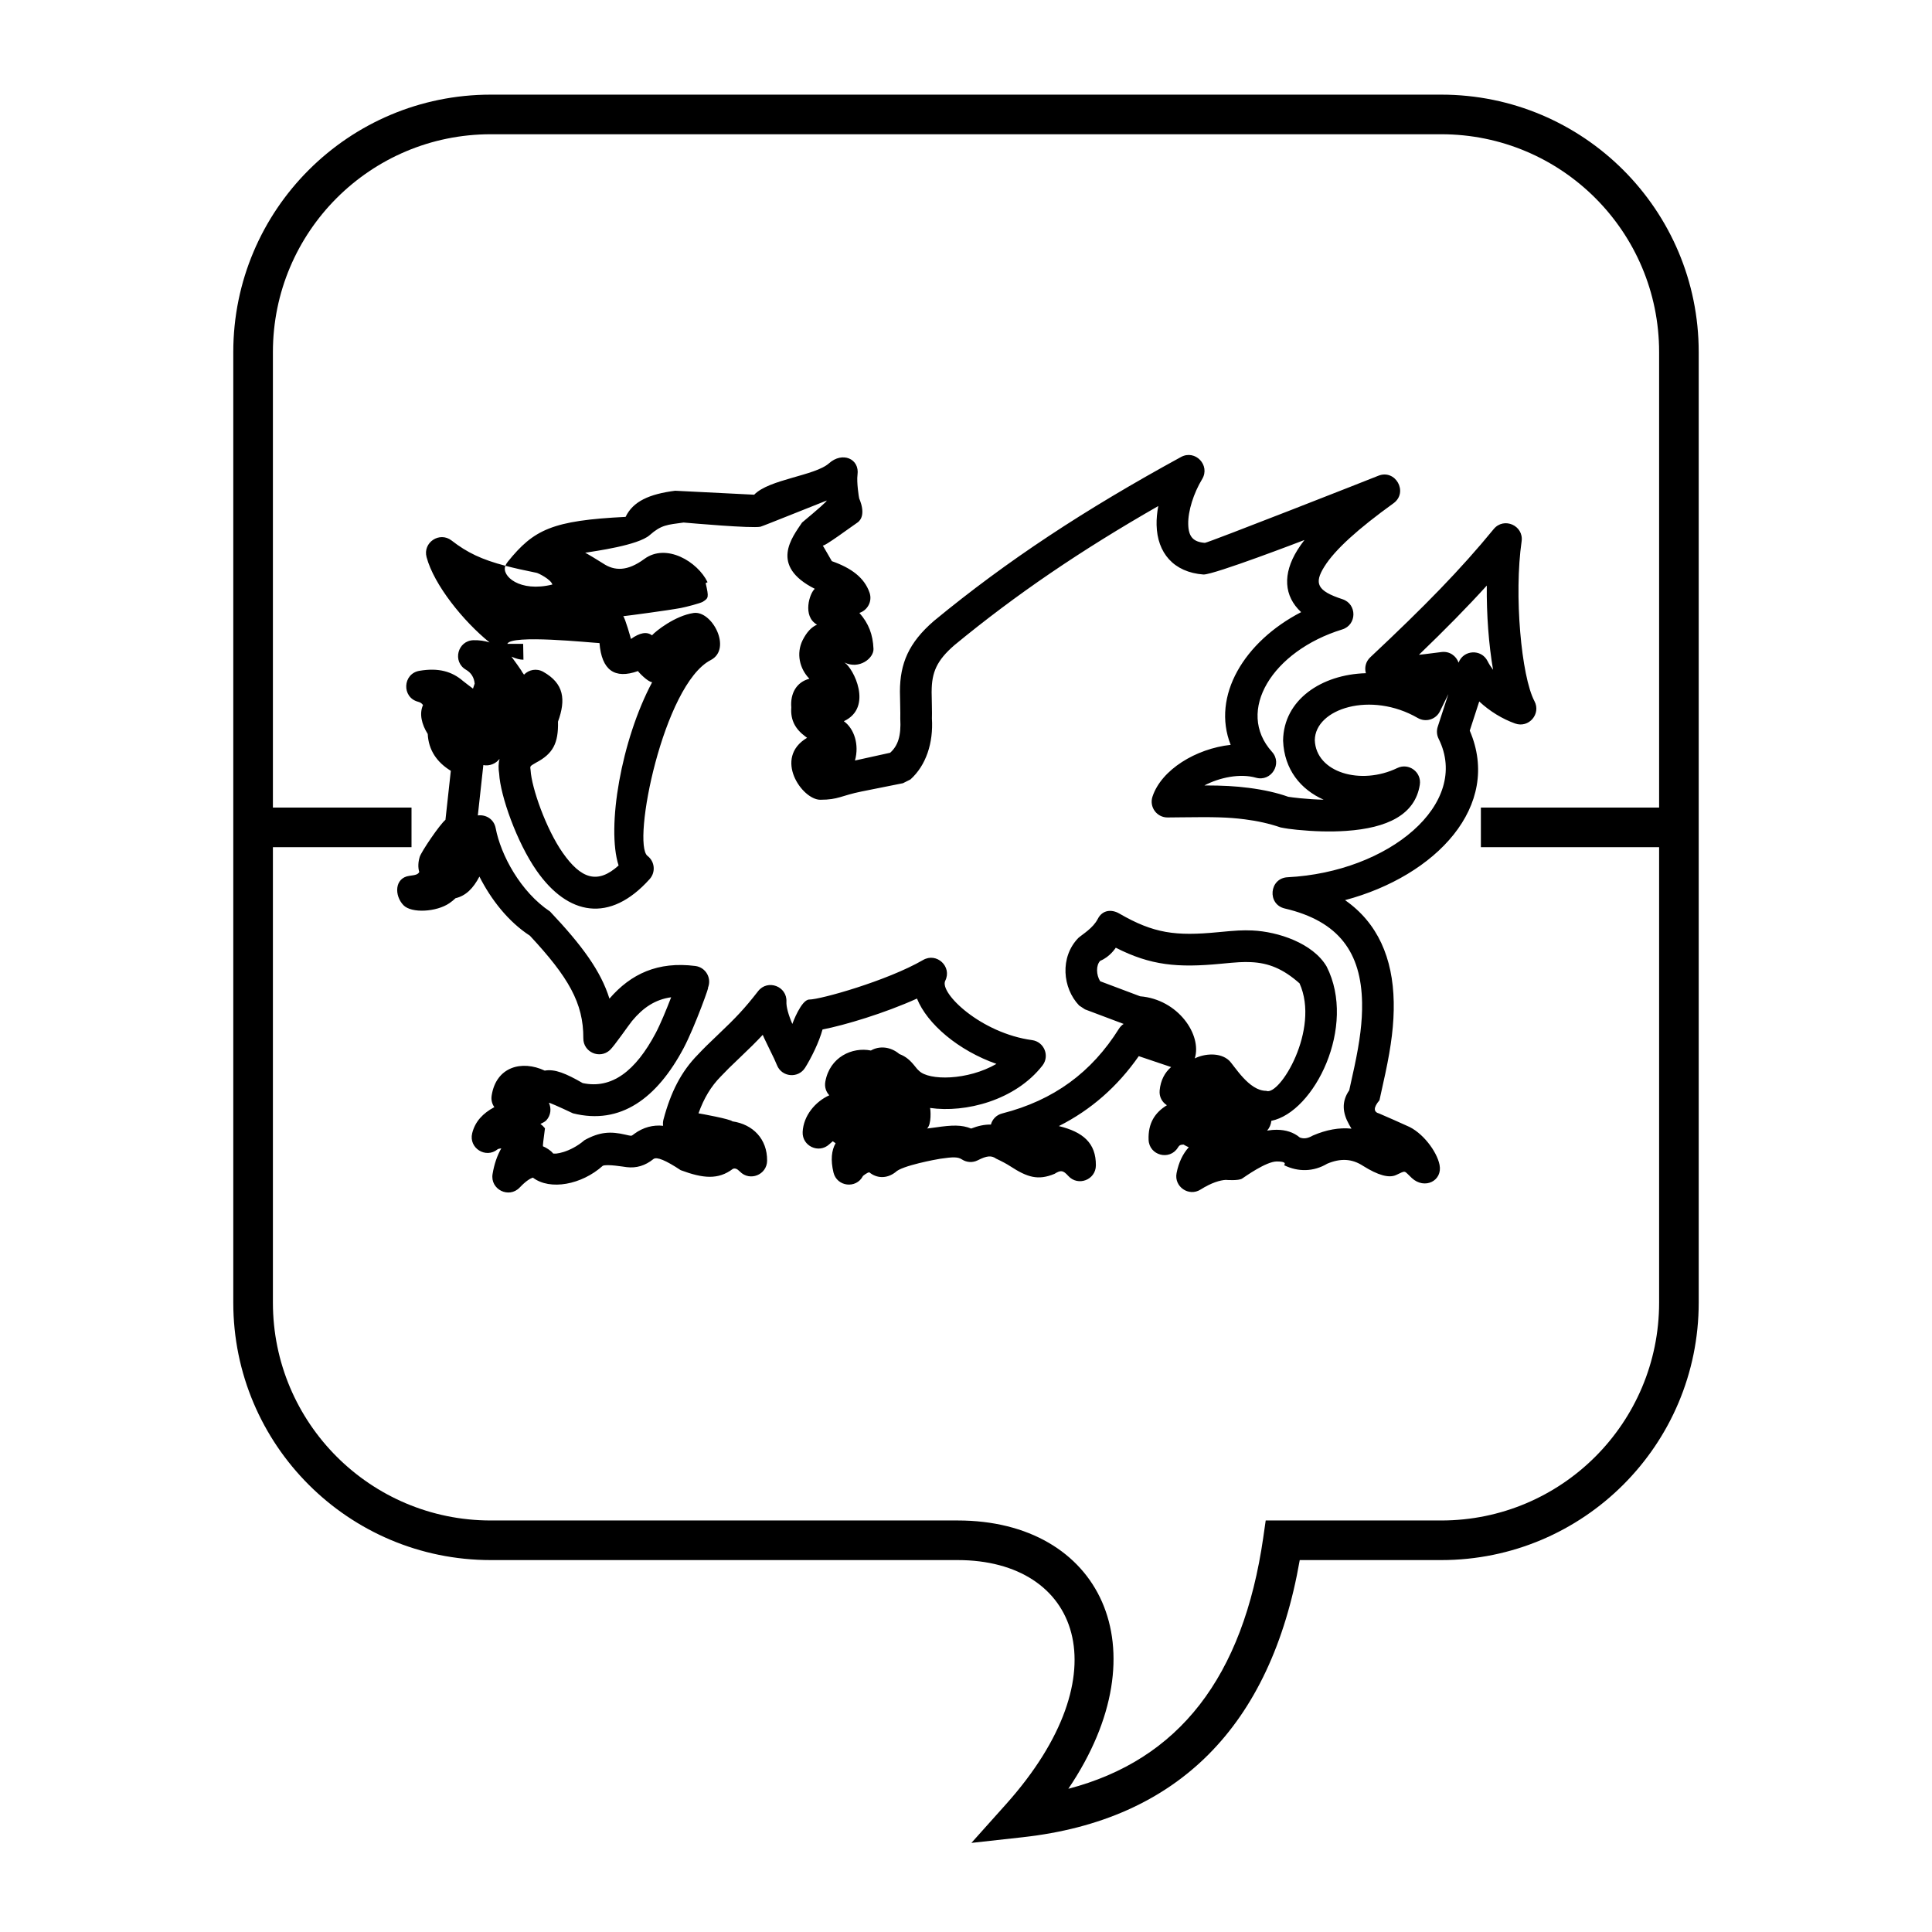
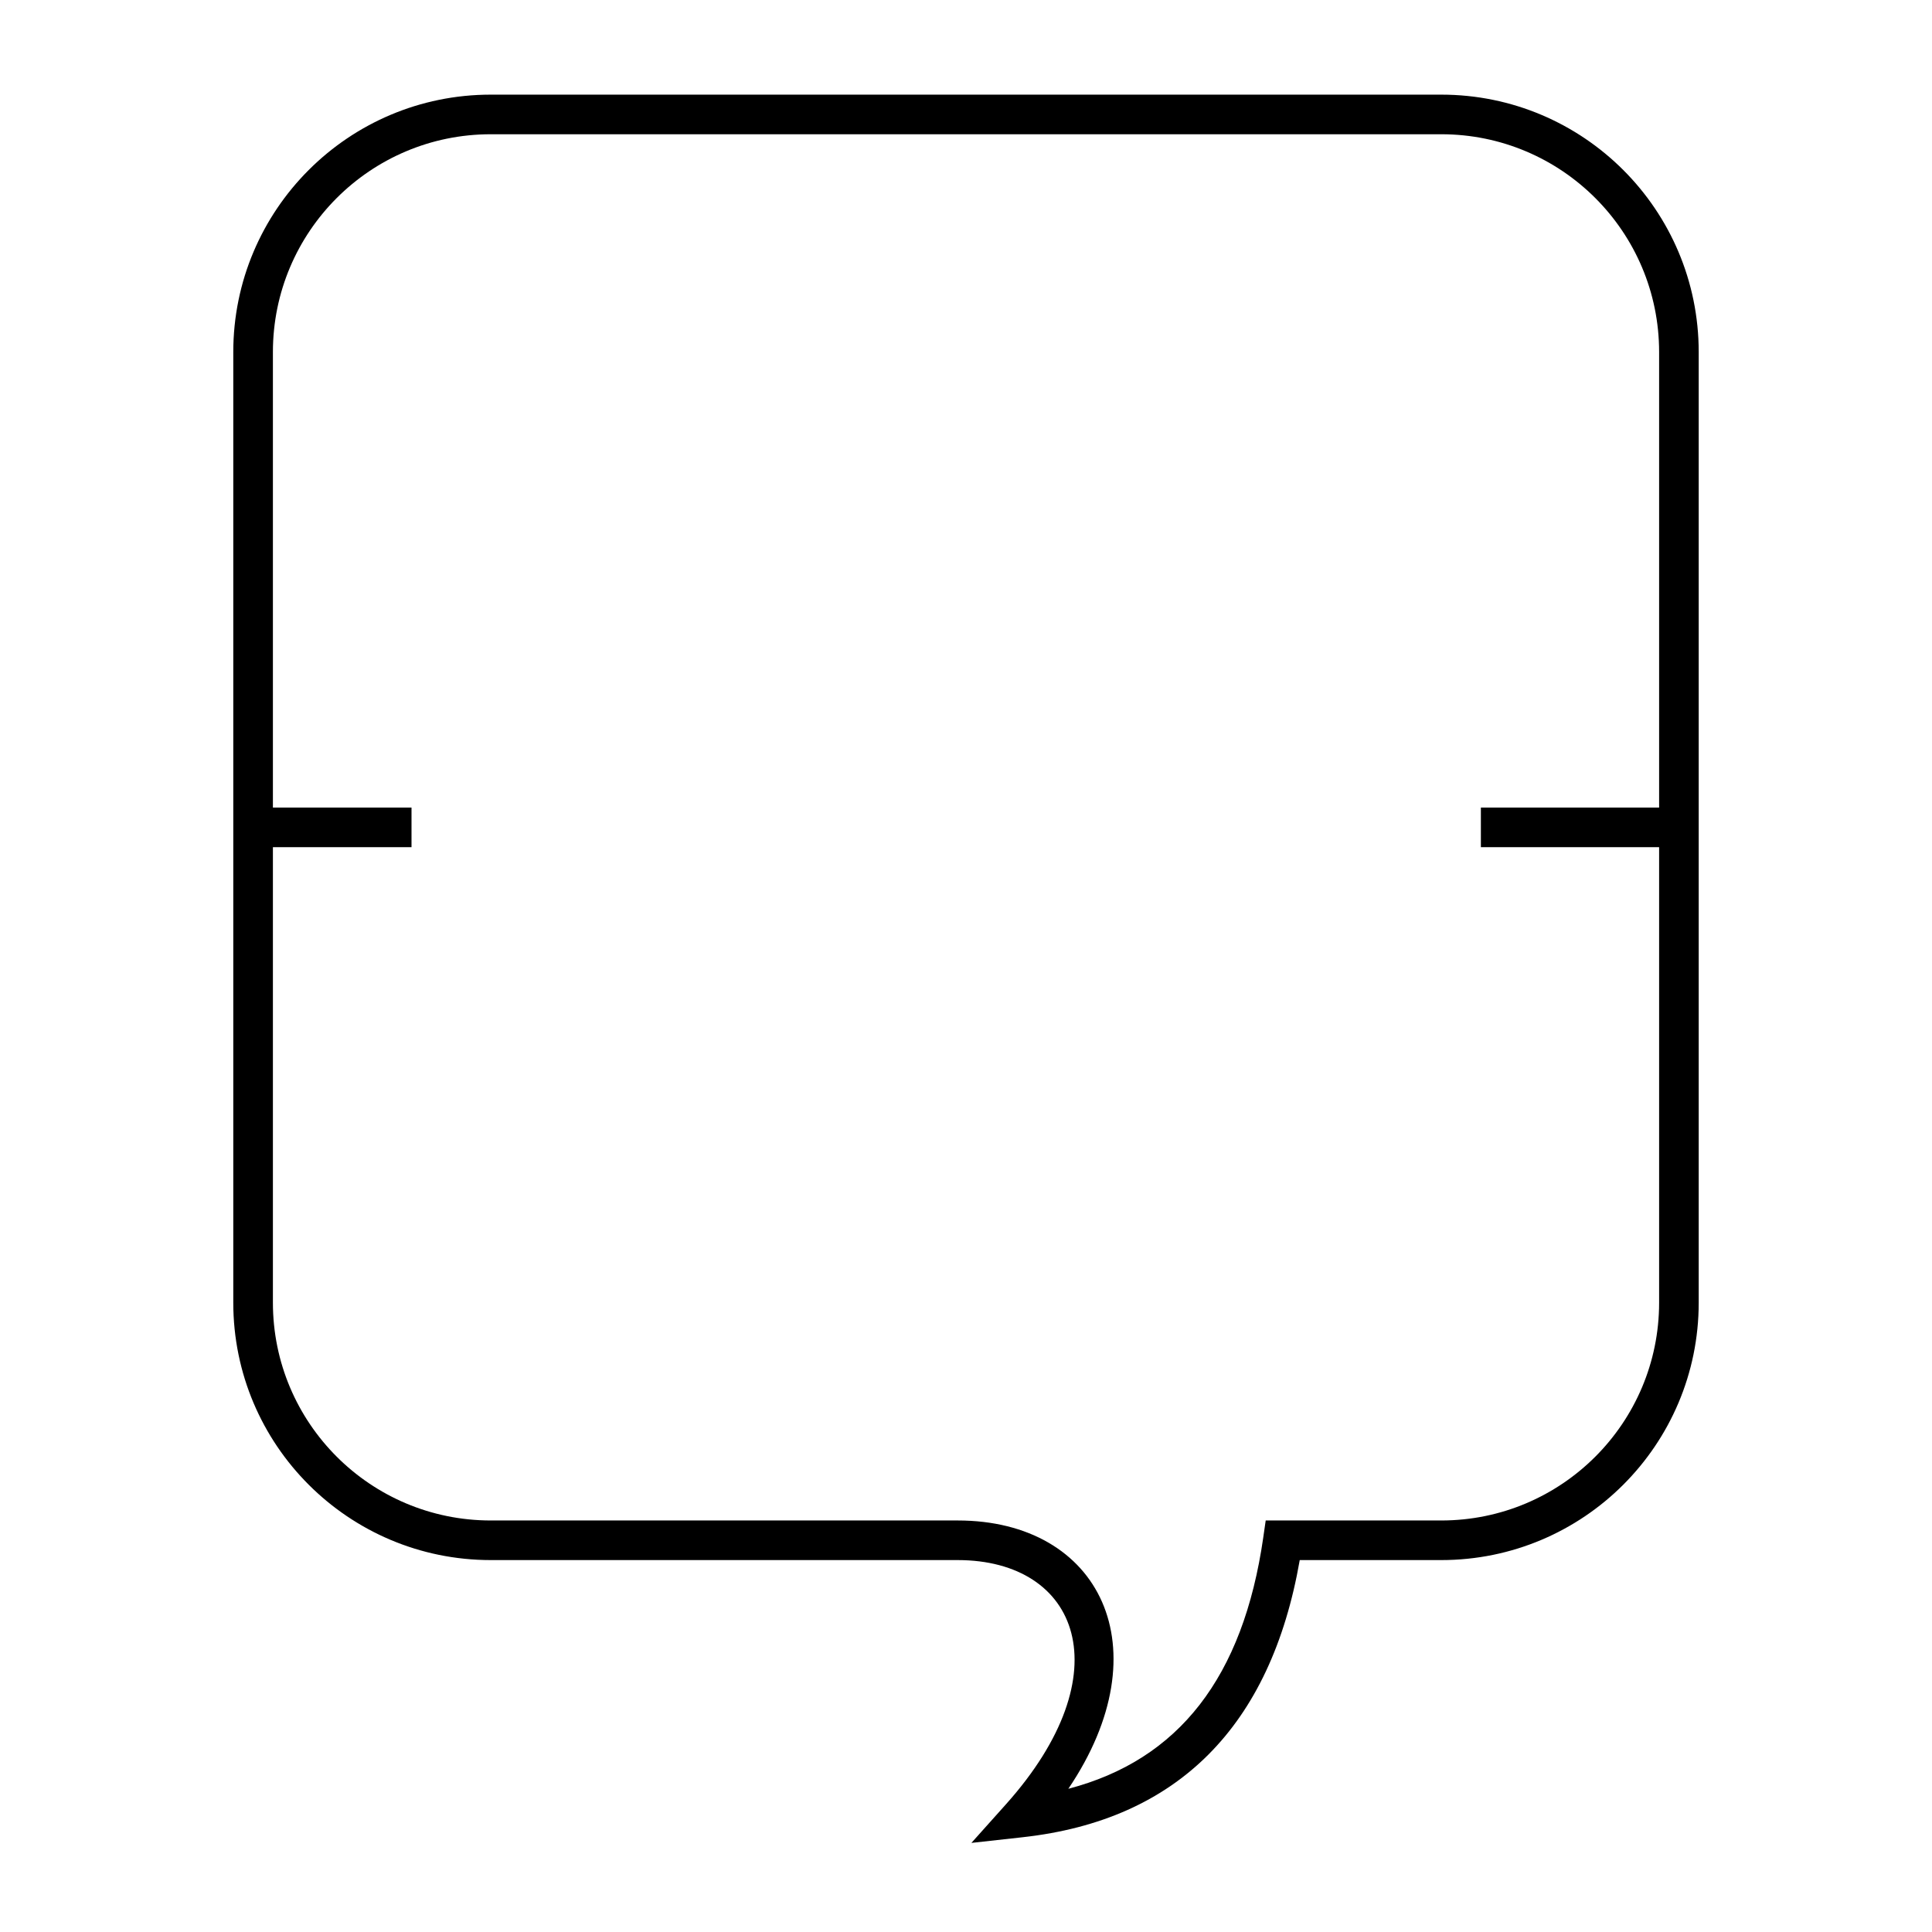
<svg xmlns="http://www.w3.org/2000/svg" fill="#000000" width="800px" height="800px" version="1.1" viewBox="144 144 512 512">
  <g>
    <path d="m415.07 630.88-13.641 1.508 9.152-10.223c31.113-34.766 19.34-64.727-12.793-64.727h-123.74c-37.68 0-68.227-30.543-68.227-68.223v-251.91c0-37.68 30.547-68.223 68.227-68.223h251.9c37.68 0 68.227 30.543 68.227 68.223v251.91c0 37.68-30.547 68.223-68.227 68.223h-37.504c-7.676 44.039-32.383 68.906-73.379 73.441zm63.707-79.438 0.648-4.5h46.527c31.883 0 57.73-25.844 57.73-57.727v-251.91c0-31.883-25.848-57.727-57.73-57.727h-251.9c-31.883 0-57.73 25.844-57.73 57.727v251.91c0 31.883 25.848 57.727 57.73 57.727h123.74c37.777 0 54.488 33.879 29.328 71.105 29.285-7.652 46.32-29.57 51.66-66.605z" />
    <path d="m211.07 368.51v-10.496h41.984v10.496z" />
    <path d="m536.45 368.51v-10.496h52.48v10.496z" />
-     <path d="m379.9 343.49c2.059-1.855 2.941-4.457 2.684-9.027 0.055-1.121-0.094-6.352-0.094-7.227 0.023-7.402 2.305-12.891 8.992-18.668l0.074-0.062c19.457-16.027 39.879-29.434 65.422-43.395 3.766-2.059 7.828 2.195 5.602 5.863-2.242 3.695-3.766 8.457-3.688 11.941 0.074 3.273 1.273 4.711 4.414 4.949 0.773 0.012 44.551-17.195 45.902-17.758 4.602-1.918 8.113 4.363 4.066 7.281-9.238 6.664-15.488 12.23-18.344 16.836-2.703 4.363-1.93 6.371 4.844 8.578 3.894 1.273 3.852 6.801-0.066 8.008-18.496 5.691-28.379 21.617-18.613 32.441 2.82 3.125-0.203 7.996-4.254 6.856-4.227-1.191-9.602-0.078-13.668 2.047 5 0.008 8.074 0.176 11.773 0.645 3.898 0.496 7.555 1.312 10.441 2.359 0.586 0.094 1.691 0.242 3.184 0.391 2.059 0.203 4.144 0.34 6.203 0.383-6.059-2.699-10.449-7.973-10.742-15.668 0.125-10.781 10.148-17.531 21.941-17.855-0.406-1.422-0.078-3.055 1.164-4.219 14.496-13.598 23.973-23.309 32.703-33.969 2.695-3.293 8.012-0.949 7.402 3.258-2.039 14.133-0.09 35.746 3.406 42.344 1.793 3.383-1.508 7.203-5.113 5.922-3.41-1.211-6.742-3.254-9.523-5.844-0.086 0.277-1.625 5.008-2.512 7.731 8.566 19.953-8.883 38.469-33.051 44.918 8.641 6.023 12.684 15.309 12.902 26.988 0.109 5.82-0.66 11.609-2.203 18.859-0.254 1.191-1.355 6.106-1.574 7.18-1.625 1.93-1.637 3.109-0.039 3.535 0.574 0.219 7.188 3.148 7.254 3.207 4.152 1.652 8 6.816 8.707 10.375 0.852 4.269-3.977 6.621-7.34 3.508-2.246-2.074-1.402-2.074-4.203-0.797-1.871 0.852-4.766 0.051-8.691-2.41-3.012-1.977-6.031-2.066-9.527-0.605-3.637 2.164-7.688 2.231-11.445 0.402 0.57-0.656-0.074-0.988-1.945-0.988-2.801 0-8.375 4.008-9.156 4.523-0.953 0.633-4.254 0.371-4.332 0.359-1.477 0.07-3.781 0.715-6.688 2.555-3.113 1.969-7.074-0.738-6.363-4.356 0.555-2.84 1.668-5.129 3.231-6.848-0.195-0.078-1.148-0.539-1.391-0.719-0.906 0.027-1.152 0.254-1.488 0.801-2.18 3.531-7.613 2.094-7.766-2.051-0.164-4.367 1.641-7.211 4.852-9.168-1.242-0.785-2.09-2.199-1.922-3.941 0.258-2.68 1.367-4.75 3.039-6.176-1.648-0.562-8.441-2.844-8.574-2.891-5.621 8.039-12.629 14.223-21.176 18.531 6.371 1.559 9.863 4.469 9.809 10.438-0.031 3.82-4.738 5.613-7.305 2.785-1.395-1.535-1.969-1.613-3.668-0.559-4.363 1.809-7.203 0.918-11.734-2.031-0.938-0.609-2.18-1.277-3.723-2-1.258-0.895-2.461-0.793-4.871 0.434-1.332 0.68-2.93 0.594-4.184-0.219-1.043-0.676-2.203-0.715-5.738-0.191-0.941 0.141-10.258 1.836-11.871 3.551-2.367 1.844-5.047 1.621-6.93 0.059-0.539-0.031-1.695 0.953-1.699 0.957-1.777 3.477-6.926 2.852-7.82-0.949-0.777-3.281-0.523-5.812 0.57-7.734-0.031-0.02-0.547-0.348-0.75-0.52-0.258 0.211-0.574 0.488-0.969 0.844-2.769 2.508-7.191 0.418-7.012-3.316 0.211-4.309 3.348-8.031 7.059-9.707-0.844-0.895-1.309-2.168-1.055-3.598 1.172-6.566 7.16-9.258 12.082-8.266 2.254-1.309 5.231-1.035 7.555 0.934 1.801 0.684 2.922 1.715 4.273 3.434 0.375 0.48 0.504 0.625 0.914 0.996 2.617 2.644 12.863 2.609 20.527-1.82-10.07-3.543-18.344-10.547-21.059-17.312-8.566 3.883-19.156 7.051-25.031 8.195-0.48 1.711-1.168 3.477-2 5.269-0.977 2.09-1.945 3.805-2.625 4.879-1.832 2.891-6.164 2.492-7.441-0.68-0.457-1.133-0.852-1.965-2.074-4.441-0.559-1.137-0.883-1.797-1.223-2.531-0.168-0.367-0.332-0.727-0.484-1.078-1.727 1.859-3.598 3.699-6.09 6.062-2.406 2.285-3.519 3.375-5.019 4.965-2.629 2.668-4.477 5.766-5.914 9.773 0.695 0.109 8.402 1.508 8.988 2.125 5.426 0.785 9.25 4.664 9.195 10.426-0.035 3.742-4.582 5.57-7.199 2.894-0.824-0.832-1.305-0.922-1.863-0.734-3.887 2.941-7.867 2.57-13.84 0.355-3.934-2.613-6.332-3.602-7.195-2.969-2.25 1.812-4.562 2.461-7.098 2.168-0.711-0.078-5.203-0.871-6.359-0.359-5.586 5.023-13.977 6.59-18.508 3.141-0.742 0.211-1.887 0.914-3.508 2.617-2.852 3-7.867 0.5-7.184-3.586 0.441-2.648 1.227-4.902 2.312-6.805-0.488 0.07-0.852 0.156-0.98 0.262-3.121 2.559-7.699-0.328-6.738-4.246 0.766-3.125 2.844-5.305 5.871-6.93-0.594-0.828-0.898-1.895-0.707-3.086 1.207-7.641 8.004-9.434 14.066-6.59 2.703-0.488 5.641 0.77 10.055 3.301 7.707 1.652 14.004-3.188 19.32-13.195 1.242-2.336 2.848-6.227 4.129-9.543-4.219 0.582-7.426 2.727-10.363 6.273-0.859 1.035-4.703 6.644-5.875 7.723-2.699 2.481-7.062 0.551-7.039-3.117 0.059-9.387-4.008-16.277-14.156-27.195-5.719-3.703-10.297-9.578-13.379-15.668-1.672 3.16-3.594 5.086-6.332 5.731-0.516 0.492-1.055 0.93-1.617 1.312-3.422 2.352-10.055 2.738-12.18 0.543-2.461-2.543-2.394-7.238 1.551-7.781 1.629-0.223 2.227-0.312 2.633-1.016-0.371-1.211-0.301-2.609 0.109-3.977 0.441-1.457 5.363-8.676 6.832-9.852 0.273-2.5 1.219-11.109 1.422-12.992-3.703-2.266-5.91-5.504-6.117-9.758-1.613-2.551-2.289-5.379-1.25-7.676-0.367-0.5-0.754-0.719-1.328-0.871-4.359-1.16-4.074-7.434 0.367-8.195 5.062-0.867 8.652 0.176 11.566 2.703 0.352 0.309 2.398 1.832 2.637 2.016 0.141-0.434 0.289-0.879 0.445-1.332-0.152-1.617-0.914-2.867-2.301-3.672-3.668-2.125-2.234-7.731 2.008-7.828 1.516-0.035 2.93 0.172 4.242 0.59-6.926-5.594-14.715-15.223-16.695-22.602-1.047-3.887 3.449-6.875 6.629-4.406 4.168 3.238 8.004 5.047 14.254 6.695 0.152-0.367 0.363-0.723 0.633-1.062 6.914-8.574 11.824-10.934 31.227-11.898 1.98-4.125 6.305-6.047 13.133-6.926 2.84 0.141 18.504 0.93 20.941 1.051 3.977-4.129 16.117-4.996 19.852-8.336 3.519-3.144 8.141-1.227 7.531 3.086-0.266 1.879 0.371 6.043 0.457 6.262-0.141-0.242 2.32 4.594-0.605 6.465-1.074 0.688-8.906 6.527-9.074 5.965-0.027-0.094 2.293 3.938 2.422 4.168 5.203 1.828 8.613 4.387 9.988 8.332 0.809 2.332-0.547 4.699-2.688 5.383 2.469 2.789 3.578 5.731 3.738 9.531 0.102 2.473-3.781 5.547-7.707 3.602 2.367 1.457 7.707 11.91-0.148 15.566 2.773 2.004 4.117 6.262 2.945 10.418 0.023-0.008 3.133-0.691 9.324-2.055zm-89.512-44.582c-0.406-1.379-3.688-3.004-4.184-3.102-3.199-0.645-5.91-1.246-8.273-1.867-1.109 2.695 3.793 7.106 12.457 4.969zm-8.043 23.16c0.188 0.242 0.363 0.48 0.527 0.719 1.254-1.297 3.305-1.762 5.098-0.75 5.516 3.109 6.027 7.367 3.906 13.207 0.137 5.734-1.348 8.516-5.82 10.867-1.668 0.98-1.605 0.867-1.441 2.019 0.266 4.648 4.078 15.516 8.492 21.832 4.863 6.957 9.246 8.445 14.828 3.402-3.262-10.109 0.711-33.234 8.891-48.566-1.18-0.109-3.535-2.578-3.754-2.957-6.219 2.215-9.621-0.258-10.199-7.418-2.453-0.105-23.422-2.336-24.43 0.207h4.199l0.078 4.199c-0.898 0.016-1.977-0.273-3.18-0.816 0.152 0.16 3.141 4.34 2.805 4.055zm187.38 102.98c1.422 1.379 5.223 8.035 9.82 8.035 3.516 1.535 14.359-16.246 8.848-28.484-4.387-3.883-8.234-5.414-12.879-5.621-2.055-0.094-3.629 0.008-7.945 0.426-11.461 1.105-18.633 0.461-27.875-4.25-0.039 0.043-1.508 2.41-4.129 3.477-1.152 1.184-1.062 3.75-0.008 5.41l10.594 3.988c10.059 0.812 16.43 10.215 14.48 16.457 2.543-1.266 6.691-1.668 9.094 0.562zm-78.836-97.789c-0.004 0.742 0.152 6.191 0.078 7.152 0.402 6.477-1.547 12.418-5.691 16.152l-1.984 0.996c-2.965 0.594-5.281 1.055-10.559 2.113l-0.395 0.078c-5.477 1.102-6.121 2.195-10.953 2.195-4.828 0-12.516-11.062-3.5-16.422-0.027-0.023-0.062-0.047-0.121-0.09-0.129-0.094-0.129-0.094-0.277-0.203-2.699-1.996-4.039-4.359-3.785-7.762-0.309-3.738 1.414-6.727 4.797-7.594-2.625-2.688-3.527-6.715-1.793-10.223 1.105-2.18 2.359-3.488 3.816-4.109-3.965-2.242-1.957-8.383-0.59-9.5-12.09-6.106-6.016-13.617-3.375-17.566 4.402-3.664 6.582-5.609 6.535-5.832-0.305 0.086-17.012 6.828-17.555 6.941-2.309 0.484-18.324-0.934-20.379-1.109-4.402 0.605-5.891 0.613-8.988 3.34-3.098 2.727-14.574 4.246-17.094 4.668 0.172 0.02 3.949 2.305 4.742 2.832 3.016 2.019 6.43 2.133 10.934-1.184 5.82-4.289 14.117 0.707 16.762 6.152l-0.504 0.246c0.887 3.863 0.742 3.957-0.73 4.93-0.621 0.406-4.606 1.434-5.84 1.664-3.273 0.617-13.91 2.035-15.281 2.176 0.5 0.469 2.012 5.836 2.047 6.035 2.367-1.688 4.223-2.008 5.574-0.965 1.055-1.184 6.144-5.195 11.023-5.922 4.879-0.73 10.297 9.508 4.543 12.48-12.539 6.473-20.98 48.652-16.746 51.898 1.938 1.488 2.203 4.312 0.57 6.133-10.586 11.816-21.695 9.613-29.941-2.188-5.305-7.586-9.641-19.949-9.945-25.719-0.238-1.434-0.211-2.738 0.102-3.941-0.98 1.285-2.695 1.969-4.297 1.645-0.434 3.969-1.328 12.121-1.461 13.34 2.043-0.277 4.262 0.906 4.731 3.379 1.332 7.055 6.562 16.863 14.41 22.09 8.453 8.945 13.461 15.754 15.738 23.086 5.691-6.598 12.863-9.914 22.758-8.656 2.844 0.359 4.496 3.398 3.254 5.984 1.031-2.148-3.352 10.129-6.359 15.793-7.039 13.242-16.68 20.449-29.32 17.27-4.082-1.918-6.207-2.844-6.379-2.781 0.695 1.465 0.535 3.301-0.684 4.641-0.273 0.301-0.844 0.625-1.559 0.945 0.465 0.344 0.871 0.734 1.203 1.168-0.43 3.148-0.605 4.738-0.531 4.766 0.777 0.305 2.156 1.152 2.633 1.84 0.266 0.387 4.519-0.141 8.383-3.469 3.992-2.207 6.883-2.375 10.805-1.461 0.895 0.207 1.086 0.246 1.348 0.277 0.328 0.035 0.395 0.02 1.016-0.477 2.406-1.777 5.043-2.422 7.652-2.148-0.074-0.543-0.047-1.109 0.102-1.664 1.93-7.238 4.664-12.68 9.152-17.234 1.574-1.672 2.773-2.848 5.25-5.195 4.82-4.574 7.062-6.938 10.672-11.578 2.527-3.246 7.727-1.305 7.508 2.801-0.07 1.32 0.531 3.5 1.566 5.879 0.035-0.121 2.359-6.465 4.496-6.465 2.941 0 20.625-4.957 30.164-10.484 3.602-2.086 7.719 1.773 5.863 5.5-1.617 3.258 9.492 13.91 23.004 15.738 3.211 0.434 4.742 4.188 2.75 6.742-7.231 9.266-20.453 12.586-29.785 11.234 0.137 0.281 0.453 4.344-0.793 5.453 0.188-0.02 1.395-0.164 2.293-0.297 4.316-0.637 6.871-0.727 9.391 0.305 1.809-0.711 3.543-1.09 5.242-1.059 0.363-1.352 1.387-2.535 3.008-2.949 13.684-3.496 23.688-10.906 30.926-22.453 0.324-0.52 0.75-0.945 1.238-1.266l-10.238-3.856-1.551-1.023c-4.406-4.598-5.172-12.824-0.203-17.918 1.125-0.992 3.891-2.586 5.141-5.035 1.25-2.449 3.711-2.574 5.68-1.434 9.152 5.301 14.957 6.039 26.16 4.957 4.731-0.457 6.539-0.57 9.129-0.457 6.828 0.309 16.043 3.367 19.676 9.547 8.07 15.887-3.293 38.609-14.652 40.898-0.086 0.949-0.488 1.875-1.121 2.594 0.879-0.148 1.754-0.227 2.637-0.219 2.277 0.02 4.363 0.637 6.035 2.047 1.074 0.391 2.062 0.27 3.469-0.531 3.551-1.527 6.969-2.156 10.219-1.816-0.043-0.078-0.094-0.16-0.148-0.25-0.219-0.375-0.219-0.375-0.469-0.809-1.77-3.148-2.055-6.102 0.02-9.105 0.406-1.879 1.191-5.379 1.383-6.293 1.422-6.676 2.117-11.906 2.023-16.953-0.246-13.184-6.059-21.559-20.488-24.938-4.734-1.109-4.109-8.035 0.746-8.281 26.801-1.355 48.625-19.441 40.023-36.707-0.488-0.984-0.574-2.125-0.234-3.172 1.367-4.199 1.367-4.199 2.734-8.402 0.031-0.094 0.059-0.18 0.086-0.266-1.082 2.227-1.594 3.273-2.234 4.57-1.074 2.18-3.766 2.992-5.867 1.777-12.418-7.191-27.195-2.512-27.297 5.875 0.328 8.617 12.23 12.035 21.855 7.387 3.047-1.473 6.496 1.082 5.973 4.43-1.254 7.992-8.676 11.469-19.492 12.223-4.227 0.293-8.691 0.141-13.023-0.289-1.664-0.168-2.93-0.336-4.363-0.625-3.027-1.031-6.133-1.723-9.488-2.148-4.496-0.574-8.105-0.648-16.77-0.535-1.828 0.023-2.648 0.031-3.691 0.039-2.871 0.023-4.918-2.781-4.019-5.508 2.344-7.137 11.508-12.73 20.719-13.738-5.106-12.957 3.586-27.363 18.68-35.168-4.594-4.266-4.926-10.098-1.012-16.418 0.555-0.891 1.184-1.793 1.887-2.699-0.441 0.176-23.934 9.195-26.75 9.148-7.949-0.594-12.266-5.762-12.434-13.148-0.035-1.594 0.125-3.281 0.449-5-20.5 11.738-37.621 23.352-54.012 36.855-4.727 4.09-6.031 7.242-6.047 12.301zm147.33-8.059c0.395 0.789 0.891 1.562 1.461 2.305-1.145-6.656-1.75-14.664-1.664-22.32-5.215 5.75-10.992 11.617-17.984 18.344 0.996-0.098 2.012-0.223 4.289-0.516 0.852-0.109 0.852-0.109 1.727-0.219 2.117-0.262 3.879 1.055 4.488 2.816 1.262-3.402 6.027-3.707 7.684-0.41z" />
  </g>
</svg>